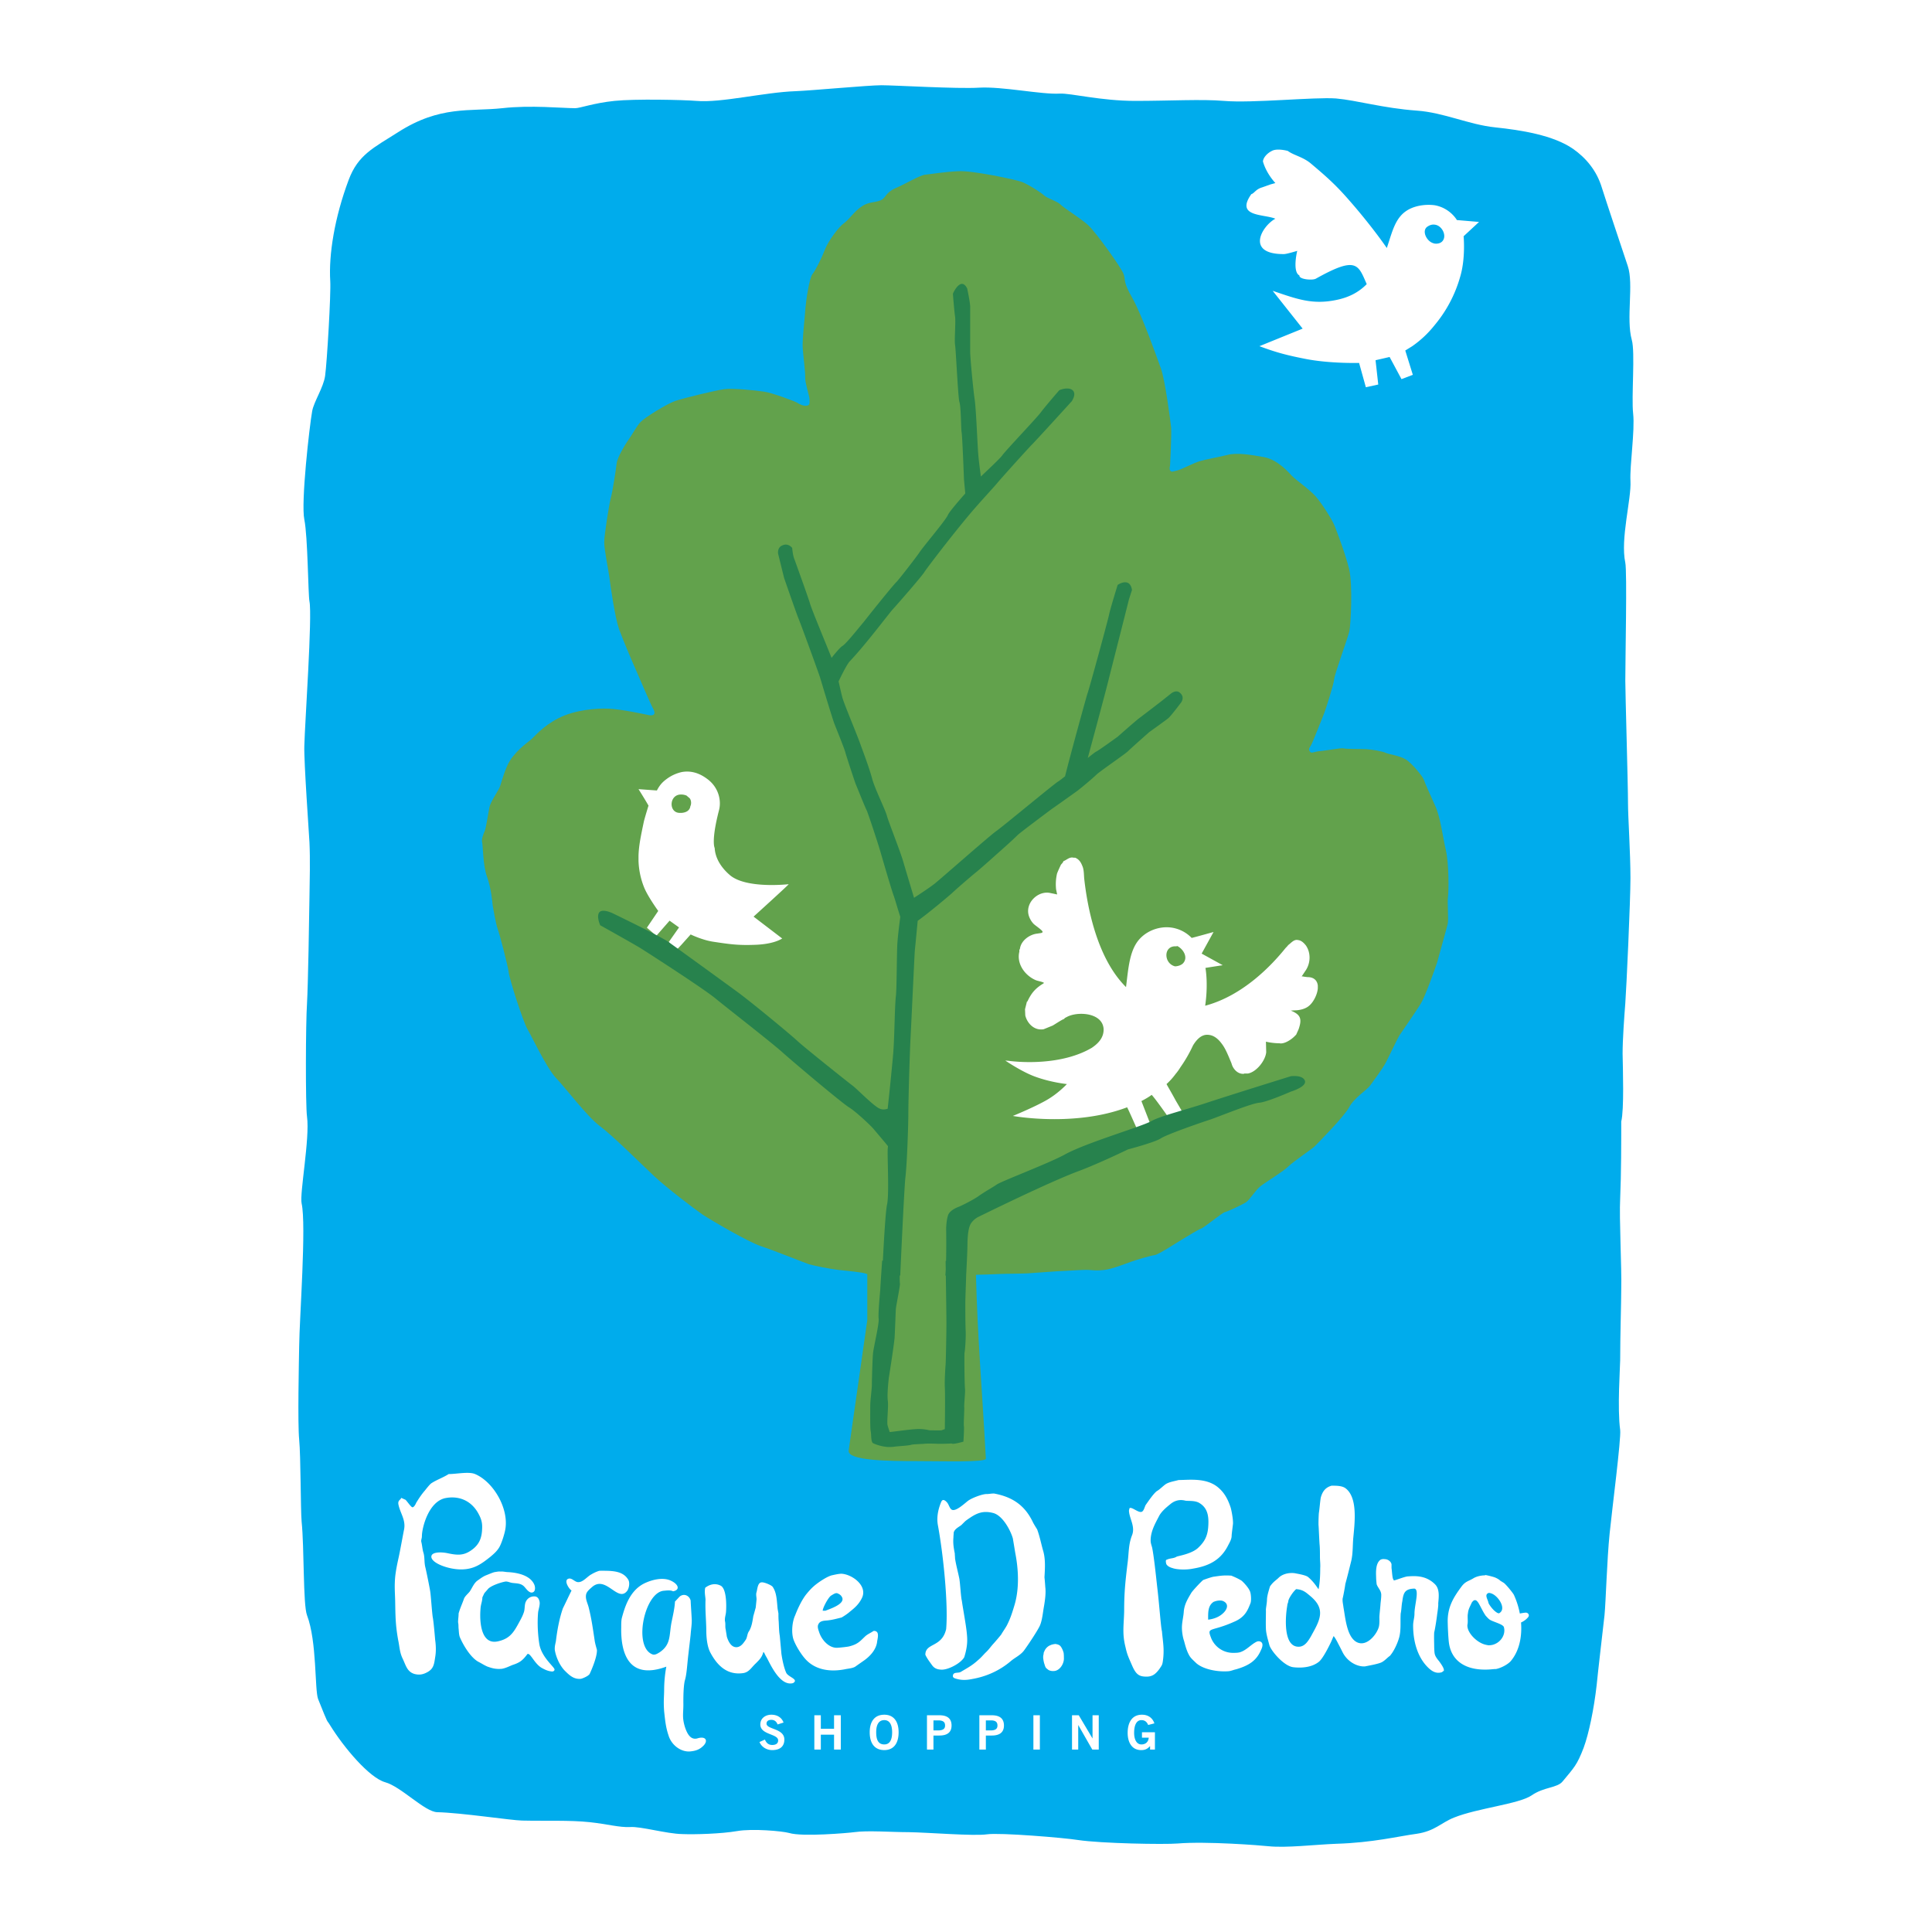
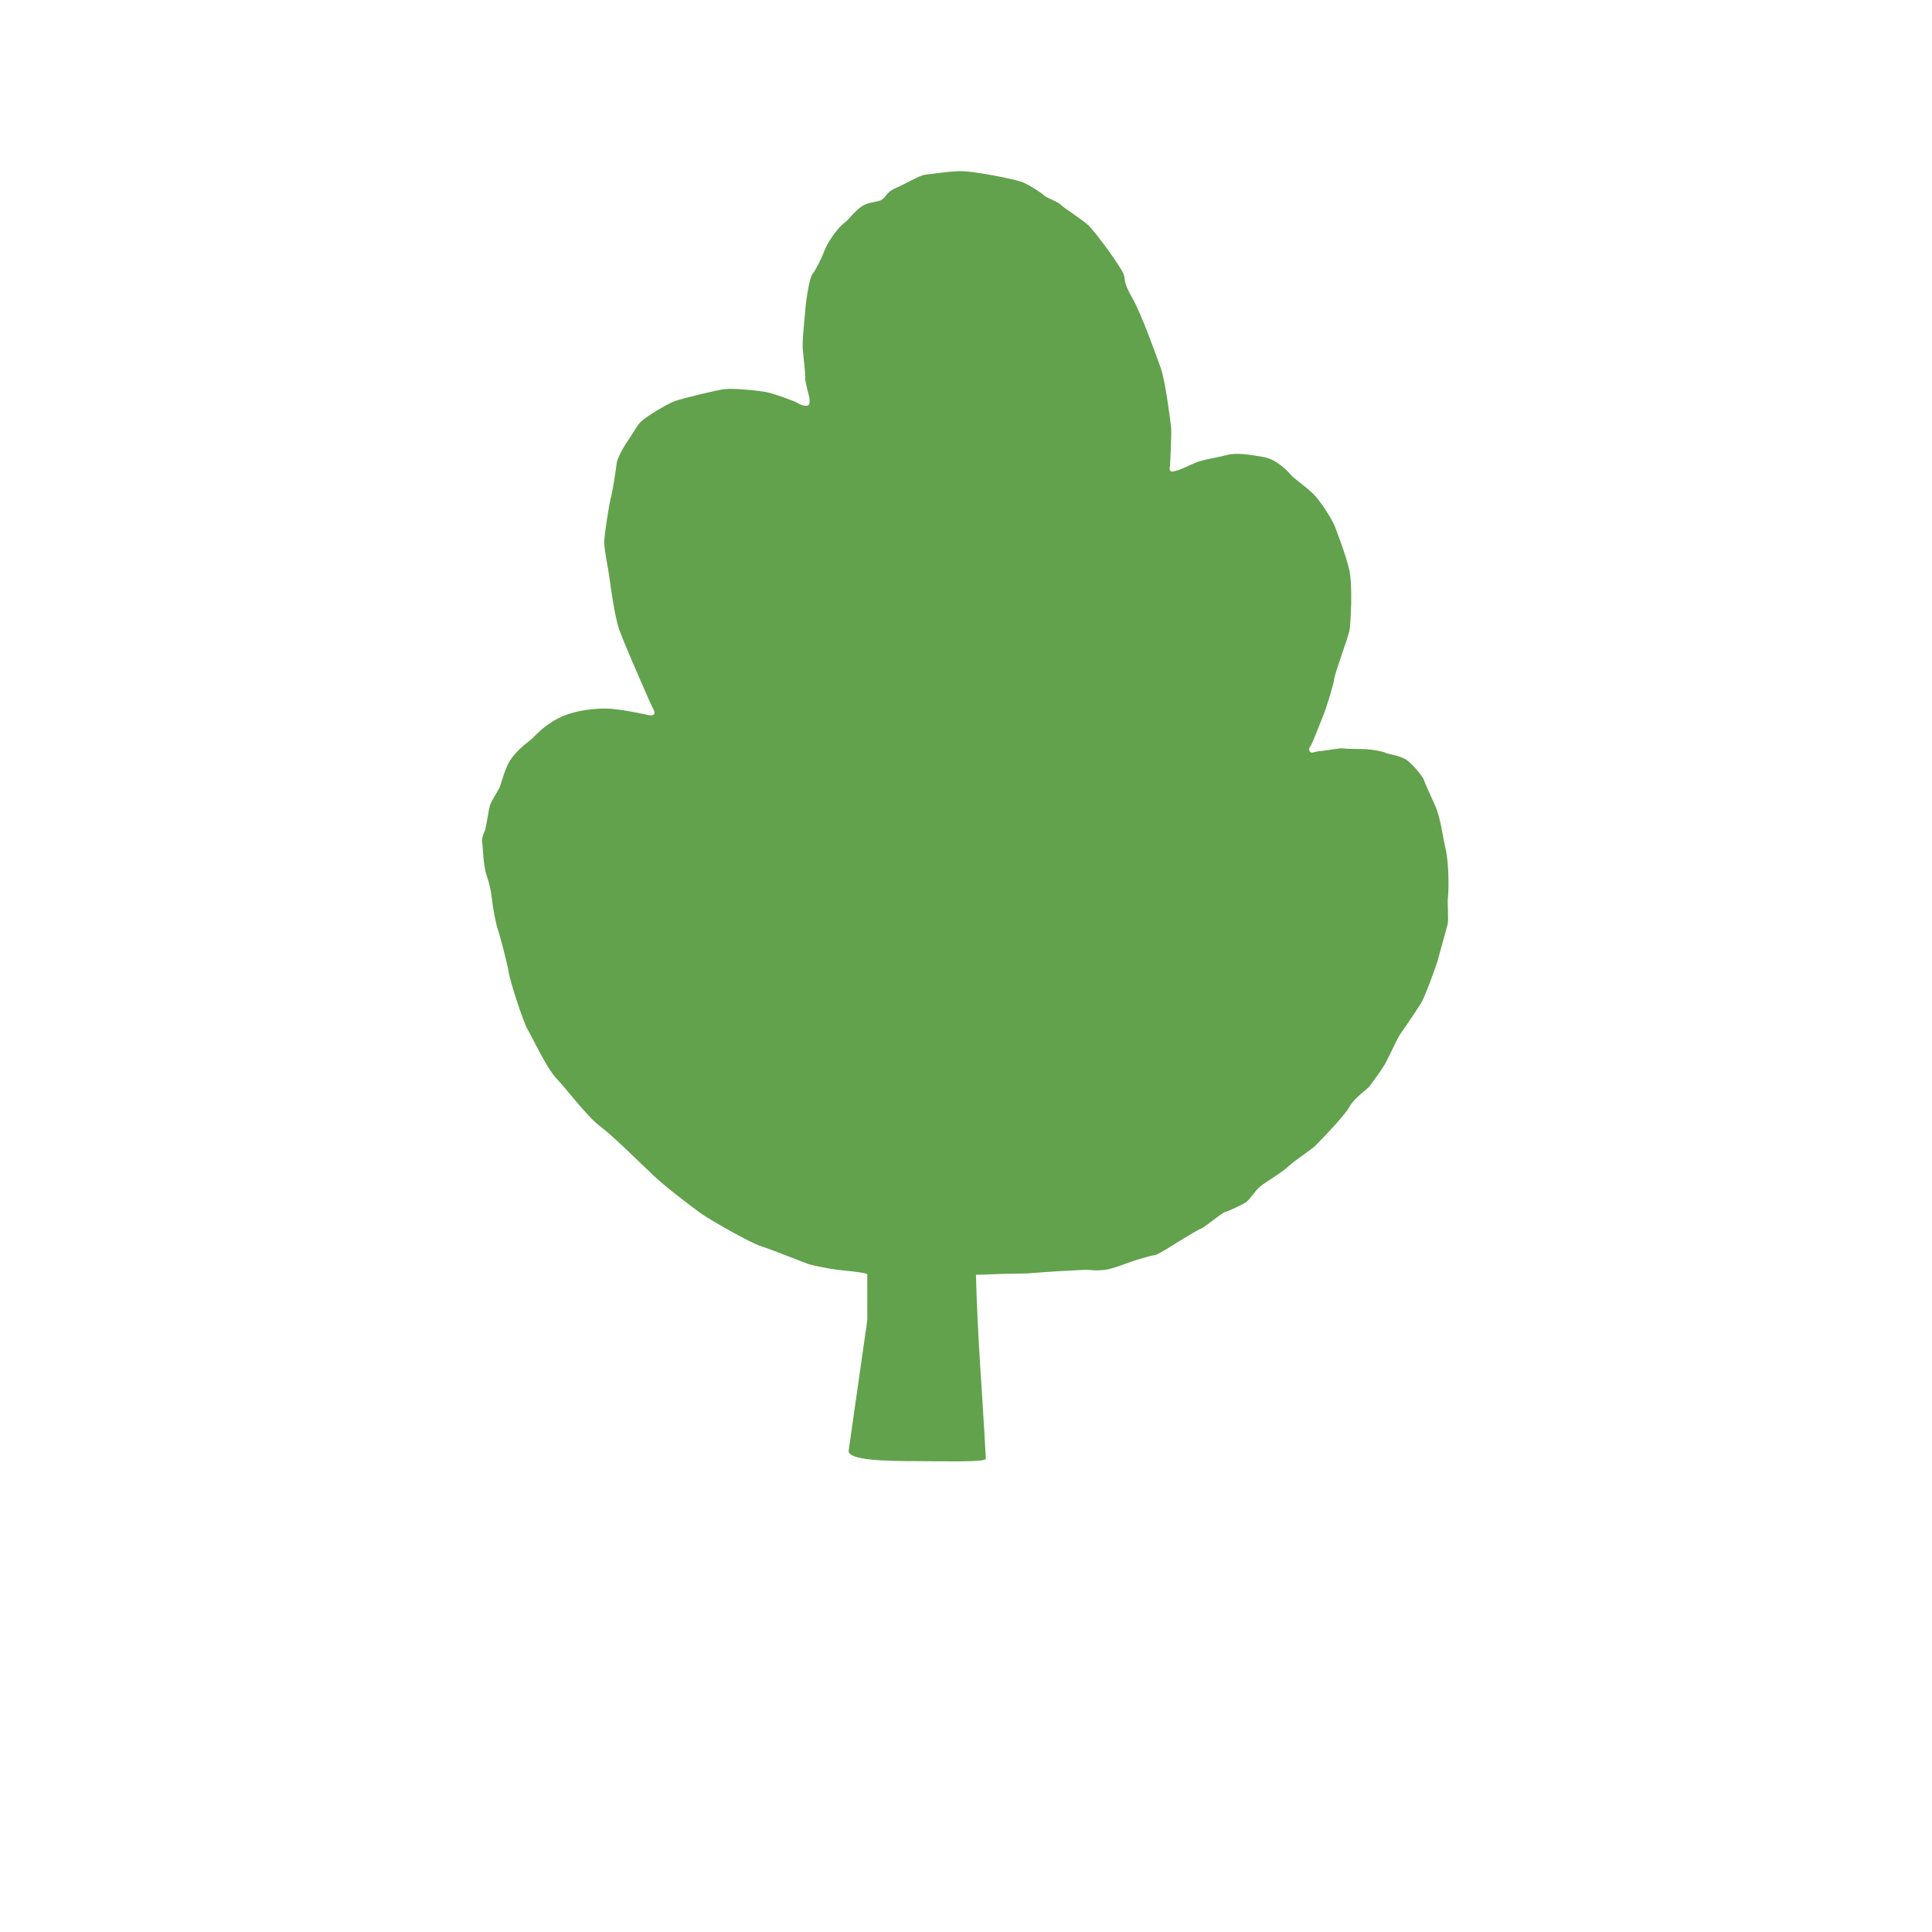
<svg xmlns="http://www.w3.org/2000/svg" width="2500" height="2500" viewBox="0 0 192.756 192.756">
  <g fill-rule="evenodd" clip-rule="evenodd">
-     <path fill="#fff" d="M0 0h192.756v192.756H0V0z" />
-     <path d="M133.301 183.955c-2.102.081-4.959.431-6.764.242-.727-.081-6.172-.512-9.055-.27-1.32.108-7.6 0-9.943-.351-1.32-.215-7.76-.754-9.08-.565-1.295.188-5.875-.188-7.789-.216-1.725 0-4.149-.188-5.443 0-.593.081-5.201.485-6.494.081-.674-.188-3.665-.458-5.201-.188-1.562.27-4.204.351-5.47.297-1.563-.027-4.15-.782-5.201-.701-1.051.055-2.264-.297-4.015-.485-1.994-.215-4.447-.107-6.764-.161-1.132-.027-6.063-.781-8.461-.836-1.239-.027-3.611-2.56-5.201-2.991-1.59-.457-4.123-3.476-5.47-5.658-.432-.728-.081.188-1.213-2.642-.351-.915-.107-5.739-1.105-8.354-.404-1.05-.269-6.736-.539-9.351-.107-1.239-.081-6.493-.243-8.165-.162-1.67-.027-7.761 0-9.377.027-2.722.728-12.045.243-14.201-.215-.97.835-6.494.539-8.649-.161-1.132-.134-9.404 0-11.317.108-1.913.216-8.542.243-10.563.027-1.644.081-3.826 0-5.497-.027-.62-.566-8.111-.512-9.62.054-2.263.808-12.988.512-14.417-.135-.673-.162-6.467-.512-8.165-.351-1.697.512-9.296.781-10.806.162-.943 1.132-2.371 1.293-3.53.188-1.348.593-8.219.512-9.458-.162-2.641.431-6.333 1.833-10.079.943-2.533 2.479-3.207 4.931-4.77 4.204-2.695 7.168-2.048 10.402-2.398 2.829-.323 5.982 0 7.275 0 .485 0 1.833-.512 3.907-.727 2.075-.216 6.898-.108 8.192 0 2.452.215 6.763-.862 9.889-.97 1.509-.054 7.276-.593 8.569-.593 1.294 0 7.599.377 9.729.243 2.344-.135 6.25.7 8.057.592 1.105-.054 4.096.728 7.545.728 3.367 0 6.629-.189 8.838 0 2.857.242 9.055-.404 11.184-.243 2.102.188 4.688.97 8.057 1.213 2.695.188 5.201 1.401 7.814 1.67 2.588.27 5.82.781 7.789 2.156 1.266.889 2.344 2.156 2.855 3.853.539 1.698 1.777 5.39 2.586 7.815.621 1.832-.188 5.228.404 7.383.352 1.239-.053 5.686.135 7.356.189 1.671-.35 5.201-.268 6.709.107 1.806-1.025 5.767-.514 8.165.189.917 0 9.54 0 11.776 0 1.239.27 10.348.27 12.261 0 1.32.244 4.904.244 7.438 0 2.209-.406 11.074-.514 12.477-.107 1.374-.27 3.611-.27 5.039.027 1.455.162 5.578-.135 6.764 0 1.913 0 5.281-.107 7.68-.107 1.967.162 6.953.107 8.946 0 1.509-.107 4.661-.107 7.194 0 .62-.297 4.797 0 6.952.107.862-.809 7.923-1.051 10.321-.27 2.641-.377 6.79-.512 8.164-.27 2.398-.646 5.551-.781 6.952-.27 2.398-.781 4.852-1.295 6.253-.672 1.751-.941 1.967-2.1 3.368-.541.673-1.861.538-3.1 1.4-1.268.862-5.391 1.267-7.734 2.21-1.293.513-1.912 1.348-3.719 1.617-1.829.244-4.389.891-8.053.999z" fill="#00acec" />
    <path d="M144.465 89.483c.08-.593.107-3.288-.217-4.689-.322-1.374-.537-3.341-1.104-4.5-.539-1.186-.971-2.156-1.078-2.479-.107-.35-1.266-1.751-1.859-2.075-.592-.35-1.643-.485-1.939-.62-.297-.161-1.43-.35-1.969-.377-.539-.027-1.967 0-2.262-.081-.297-.054-1.645.216-2.264.27-.621.027-.943.296-1.078.054-.162-.215-.082-.35.053-.539.162-.188 1.213-2.937 1.375-3.314.135-.351.971-2.911.996-3.422.055-.512 1.348-4.042 1.51-4.743.135-.701.35-4.581-.027-6.198-.404-1.617-1.211-3.692-1.428-4.258-.215-.593-1.293-2.291-1.914-2.991-.619-.701-2.02-1.671-2.371-2.048-.322-.35-1.4-1.59-2.748-1.859-1.348-.242-2.748-.484-3.719-.215-.996.243-2.129.431-2.748.62-.621.189-1.779.809-2.211.917-.457.108-.564.188-.699.027-.135-.135-.027-.512-.027-.512s.162-3.045.107-3.8c-.08-.728-.592-4.688-1.023-5.901-.432-1.186-1.914-5.39-2.857-7.033s-.646-1.751-.861-2.371c-.215-.62-2.748-4.15-3.529-4.877-.809-.728-2.453-1.725-2.75-2.048-.295-.323-1.373-.646-1.643-.916-.242-.242-1.482-1.051-2.211-1.347-.727-.27-5.012-1.159-6.332-1.078-1.347.054-2.776.296-3.341.35-.593.081-1.94.917-2.964 1.348-1.024.458-.916.97-1.482 1.212-.593.243-1.186.135-1.859.593-.701.431-1.321 1.374-1.806 1.698-.458.323-1.482 1.643-1.859 2.56-.35.916-.943 2.102-1.266 2.506-.324.404-.647 2.694-.701 3.368-.027.646-.351 3.314-.27 4.069.054.782.27 2.372.243 2.883-.027.512.431 1.859.431 2.156s.081.593-.243.647c-.324.081-.808-.162-.997-.297-.162-.107-2.479-.997-3.342-1.104-.889-.135-3.072-.35-3.907-.243-.835.108-4.068.889-4.931 1.186-.835.296-3.018 1.644-3.449 2.102-.431.485-.916 1.401-1.132 1.671-.215.296-1.159 1.751-1.24 2.452s-.404 2.802-.593 3.476c-.162.647-.646 3.638-.646 4.392 0 .782.404 2.641.512 3.476.107.835.539 3.961.97 5.201.458 1.24 1.428 3.503 1.697 4.096.243.566 1.482 3.449 1.644 3.718.135.243.27.513.135.674-.135.188-.62.054-.62.054s-2.721-.593-3.907-.62c-1.158-.054-3.341.107-4.985.943-1.644.835-2.479 1.94-2.803 2.183-.323.27-1.724 1.24-2.317 2.56-.566 1.321-.62 1.94-.836 2.317-.215.404-.835 1.32-.943 1.833-.108.512-.323 1.967-.458 2.344-.161.351-.35.862-.269 1.159.08.296.08 2.344.484 3.422.404 1.104.539 2.56.566 2.856.053.27.296 1.805.512 2.398.216.593.997 3.611 1.078 4.231.054.674 1.455 5.013 1.886 5.739.431.729 1.886 3.827 2.83 4.851.97.998 3.044 3.772 4.338 4.771 1.32.97 4.069 3.719 5.416 4.984 1.348 1.267 4.069 3.314 4.878 3.881.808.538 4.581 2.748 5.821 3.152 1.239.404 4.311 1.644 4.796 1.806.458.135 2.021.457 2.938.565.916.108 2.344.216 2.748.378.039.013.085.024.135.035v4.599l-1.859 13.016c-.108.997 3.854 1.051 6.979 1.051 2.317 0 6.71.135 6.71-.242-.398-7.342-.816-11.764-.99-18.35l.045-.002c.324 0 1.914-.053 2.4-.08.457-.026 2.586-.026 2.99-.081.404-.026 2.91-.215 3.207-.215s1.939-.136 2.613-.108c.701.055.809.08 1.562 0 .783-.081 2.156-.646 2.723-.835.539-.189 1.887-.594 2.316-.647.432-.08 2.506-1.455 2.857-1.644.322-.188 1.482-.916 1.752-.997.242-.054 2.074-1.563 2.371-1.643.27-.055 1.725-.729 2.129-.998.404-.296.916-1.186 1.428-1.59s2.264-1.455 2.803-1.994c.566-.539 2.344-1.725 2.586-1.967.27-.27 2.938-2.964 3.449-3.907.486-.943 1.807-1.751 2.102-2.183.297-.432 1.16-1.537 1.564-2.291.404-.781 1.104-2.29 1.348-2.694.268-.404 1.832-2.642 2.182-3.261.377-.619 1.348-3.287 1.59-4.042.215-.808.943-3.368 1.051-3.826.107-.489-.055-2.132.027-2.698z" fill="#62a24c" />
-     <path d="M147.564 22.143l-2.211-.188s-.674-1.212-2.236-1.482a4.87 4.87 0 0 0-1.51.054c-2.299.474-2.555 2.18-3.244 4.217-1.039-1.5-2.449-3.27-3.68-4.675-1.375-1.59-2.318-2.425-3.854-3.719-.809-.701-1.725-.835-2.346-1.293 0 0-1.051-.296-1.59 0-.484.243-.861.674-.889 1.051.217.782.701 1.563 1.24 2.156l-.486.135-.834.296c-.646.188-.781.593-1.078.673-1.617 2.291 1.213 1.967 2.398 2.452-1.348.728-2.992 3.53.809 3.53.242.027 1.373-.323 1.373-.323-.135.539-.404 2.155.217 2.452-.055.404 1.32.512 1.643.323 4.057-2.272 4.213-1.421 5.072.547-.84.854-1.844 1.34-3.051 1.582-2.371.485-3.881-.081-6.332-.917l2.99 3.773-4.311 1.751c1.725.647 2.803.917 4.58 1.267 2.453.485 5.363.404 5.363.404l.674 2.425 1.238-.27-.27-2.425 1.402-.323 1.186 2.21 1.131-.432-.754-2.425.699-.432a10.442 10.442 0 0 0 2.211-2.075 13.035 13.035 0 0 0 2.561-4.824c.564-1.859.35-4.068.35-4.068l1.539-1.427zm-3.558 1.778c-.16.324-.539.432-.889.378a1.334 1.334 0 0 1-.297-.108c-.564-.296-.943-1.186-.43-1.563.27-.188.512-.243.727-.215.701.053 1.186.969.889 1.508zM130.451 97.486c-.053 0-.188-.026-.24-.026l-.324-.055v.026h-.027l.432-.646c.484-.755.484-1.752 0-2.453-.189-.242-.459-.512-.781-.539-.404-.108-.701.296-.971.485-.135.162-.135.162-.27.297-1.428 1.778-4.285 4.77-8.029 5.767.295-2.021.08-3.477.025-3.772.486-.081 1.725-.27 1.725-.27l-2.102-1.159 1.186-2.156s-1.535.432-2.182.593a3.492 3.492 0 0 0-1.59-.943c-1.268-.351-2.668.081-3.531.97-1.076 1.104-1.186 2.937-1.428 4.877-2.963-2.938-3.881-8.165-4.176-10.86-.027-.377-.027-.782-.135-1.104-.162-.432-.324-.755-.756-.943h-.162c-.402-.108-.672.215-1.023.35-.027.135-.16.243-.242.351 0 0-.377.781-.404.943a4.776 4.776 0 0 0-.08 1.509l.107.512-.377-.081-.27-.054c-1.186-.296-2.506.89-2.209 2.156.08.324.27.674.512.917.16.162.861.62.889.781.027.081-.135.135-.189.135l-.35.054c-.754.081-1.645.701-1.725 1.562l-.053.027v.216c-.297 1.213.564 2.371 1.615 2.829.244.107.594.135.836.27l-.027.054c-.809.485-1.213.944-1.617 1.806l-.053.027-.189.754.027.62c.189.781.889 1.536 1.832 1.374l.863-.35c.053 0 .996-.647 1.184-.674.029-.107.217-.162.297-.216 1.105-.566 3.531-.404 3.639 1.212.027.809-.459 1.401-1.186 1.887-2.99 1.752-7.088 1.455-8.299 1.293l-.324-.026s1.617 1.105 2.938 1.59c1.59.593 3.207.755 3.207.755s-.889.971-2.102 1.644c-1.24.7-3.289 1.536-3.289 1.536s6.145 1.132 11.398-.862c.109.161 1.053 2.317 1.053 2.317l1.318-.512-.943-2.426c.352-.188.701-.377 1.025-.62.432.459 1.777 2.398 1.777 2.398l.621-.377.646-.351s-.297-.512-.646-1.104c-.404-.755-.916-1.617-.916-1.644a6.84 6.84 0 0 0 .916-1.023c.188-.216.35-.459.484-.675.512-.728.916-1.455 1.24-2.155.377-.62.889-1.158 1.59-1.051.539.054.969.458 1.266.862.297.377.514.862.701 1.293l.27.646.08.243c.189.457.621.889 1.186.836v-.027h.377c.836-.136 1.752-1.268 1.834-2.129l-.027-1.051c.432.107.943.161 1.348.161.484.108 1.186-.377 1.482-.673l.188-.189.242-.539c.352-1.023.217-1.455-.781-1.859 0 0 .352-.027.512-.027.459-.026.998-.16 1.348-.484.377-.323.781-1.051.836-1.697v-.297c-.056-.458-.351-.836-1.027-.836zm-12.447-1.347c-.189.162-.432.242-.701.27h-.082c-1.131-.297-1.158-2.048.082-1.994h.053l.107-.027c.594.296 1.133 1.158.541 1.751zM78.688 88.216s-4.204.485-5.848-.889c-.916-.781-1.481-1.725-1.536-2.722 0 0-.377-.646.432-3.772.242-.916 0-2.264-1.186-3.125-.862-.647-1.725-.836-2.56-.674a3.983 3.983 0 0 0-1.348.593c-.539.378-.809.674-1.104 1.24l-1.833-.134s.647 1.024.997 1.644c0 0-.296.943-.458 1.562-.269 1.294-.512 2.371-.539 3.449v.512a7.78 7.78 0 0 0 .539 2.587c.351.916 1.428 2.398 1.428 2.398l-1.131 1.671.943.809 1.32-1.509.943.673-1.023 1.455c.377.404.458.512.835.727l.432-.457.916-1.024s1.159.566 2.264.728c1.778.27 2.587.377 4.365.297.97-.054 1.886-.243 2.506-.62l-2.856-2.183c-.002-.002 3.394-3.074 3.502-3.236zm-9.81-7.787c-.054.458-.458.646-.889.674h-.162c-1.158 0-1.078-1.886.162-1.833.134 0 .323.027.512.108l.215.188c.243.135.298.62.162.863zM70.873 164.88c.701 1.32 1.698 2.264 3.261 2.048.593-.08.835-.565 1.24-.942.377-.378.646-.62.782-1.159.081 0 .134.188.269.432.27.377 1.293 3.045 2.695 2.667.62-.377-.458-.593-.674-1.023-.323-.701-.485-1.913-.485-1.913l-.162-1.779c-.081-.457-.081-.97-.107-1.428-.027-.27-.027-.565-.027-.809l-.081-.458c-.081-.781-.081-1.59-.485-2.183-.108-.188-.917-.512-1.132-.458-.377.027-.404.7-.485.97-.081.243 0 .485 0 .728l-.082.807c-.081.297-.162.593-.242.862-.081.512-.162 1.077-.432 1.51-.188.242-.161.646-.351.889-.188.27-.458.7-.916.7-.565 0-.835-.7-.943-1.051-.027-.215-.081-.484-.108-.7-.081-.297 0-.566-.081-.863-.027-.35.081-.593.107-.889.054-.7.054-2.344-.539-2.64-.593-.297-1.159-.082-1.536.214-.108.513.054.972.027 1.295-.027 1.023.054 1.696.08 2.829.002.216-.024 1.536.407 2.344zM47.402 147.068c-.619-.27-1.859 0-2.641 0-.539.35-1.186.565-1.725.917-.162.107-.539.592-.646.727-.351.404-.593.781-.862 1.213-.054.135-.216.457-.377.457-.162-.026-.539-.618-.701-.754-.135-.053-.296-.135-.431-.188 0 .188-.35.216-.27.646.162.862.754 1.536.566 2.507-.081.377-.404 2.182-.538 2.775-.082.377-.27 1.186-.351 1.967-.081.916-.026 1.456 0 2.372.027 1.535.027 2.397.296 3.906.162.755.135 1.24.485 1.94.296.646.432 1.239 1.132 1.455.512.135.889.054 1.32-.188.565-.323.646-.7.754-1.455.108-.594.081-1.213 0-1.779-.027-.35-.162-1.913-.243-2.263-.081-.593-.188-2.183-.242-2.506-.027-.243-.351-1.859-.485-2.426-.135-.512-.054-.97-.188-1.454-.107-.298-.135-.782-.216-1.079-.054-.215.054-.35.054-.593 0-.809.647-3.449 2.344-3.799 1.401-.271 2.614.297 3.288 1.535.296.539.404.916.377 1.51-.027.942-.297 1.616-1.078 2.155-.754.539-1.375.513-2.372.297-.646-.135-1.617-.135-1.617.35 0 .647 1.752 1.294 3.045 1.268 1.212-.027 1.913-.513 2.856-1.268.351-.297.593-.512.809-.835.27-.378.593-1.429.674-1.913.351-2.074-1.185-4.715-3.017-5.497zM62.708 157.658c-.539-.997-1.751-.942-2.91-.942a3.474 3.474 0 0 0-.781.35c-.432.216-.863.836-1.375.781-.323-.026-.62-.484-.97-.323-.431.188.108 1.024.351 1.159-.296.592-.566 1.186-.862 1.778-.35.997-.565 2.155-.7 3.287-.054.27-.135.54-.108.862.108.7.485 1.536.97 2.049.458.457.917.915 1.644.834.215-.053.728-.269.862-.484.054-.107.755-1.617.728-2.398-.081-.297-.162-.565-.216-.862-.188-1.239-.323-2.263-.62-3.422-.107-.404-.377-.89-.216-1.347.081-.217.324-.432.513-.594 1.428-1.348 2.64 1.617 3.583.297.161-.271.241-.728.107-1.025z" fill="#fff" />
-     <path d="M41.474 163.371c-.081.135-.053.188-.162.162-.404-.108-.243-5.632-.188-6.71.243 1.051.297 2.506.323 3.018.054.216 0 .674.054.89.054.511.161 2.29-.027 2.64zM69.633 173.423c-.728.241-1.078-.459-1.294-1.105-.323-1.051-.134-1.401-.161-2.479 0-.863.027-1.59.135-2.13.215-.673.242-1.67.377-2.749.081-.727.162-1.347.215-1.885.027-.432.135-1.078.108-1.51-.027-.62-.081-1.266-.108-1.887-.134-.484-.646-.728-1.078-.404-.162.162-.323.351-.485.512-.027.647-.215 1.43-.35 2.103-.243 1.267-.027 2.184-1.186 2.965-.269.161-.512.323-.808.161-1.806-.89-.674-6.117 1.212-6.305.324-.027.674-.082.943.053.754-.135.539-.754-.324-1.104-.7-.271-1.67-.107-2.56.323-1.455.729-1.94 2.372-2.237 3.477-.053.269-.053.593-.053.89-.055 2.479.673 5.334 4.5 3.933a12.866 12.866 0 0 0-.216 2.21c0 .836-.081 1.159 0 2.265.108.97.162 1.562.431 2.371.297.997 1.24 1.671 2.129 1.616.593-.054.997-.188 1.401-.619.433-.487.164-.918-.591-.702zM57.399 164.368c0 .054-.135.161-.135.215-1.267 0-.27-3.071-.108-3.88.459.431.432 3.019.243 3.665zM123.016 152.026c.025-.512-.189-1.509-.242-1.645-.189-.565-.486-1.292-1.105-1.858-1.186-1.133-2.965-.862-4.068-.862-.514.135-.891.188-1.24.377-.27.162-.674.593-.943.729-.35.269-.836.997-1.105 1.374-.107.161-.188.646-.432.7-.35.081-.941-.512-1.184-.377 0 .027-.082.242-.055.322.055.755.646 1.537.297 2.399-.377.97-.297 1.778-.459 2.91-.215 1.806-.322 2.829-.322 4.635-.027 1.4-.217 2.236.135 3.61.16.728.27.943.646 1.806.404.943.727 1.132 1.455 1.132.592 0 .916-.27 1.293-.781.189-.297.27-.351.322-.701a7.048 7.048 0 0 0 .055-1.697c-.027-.377-.107-.97-.135-1.347-.107-.324-.27-2.749-.484-4.501-.162-1.481-.324-2.964-.486-3.8-.053-.242-.16-.457-.16-.754 0-.916.457-1.698.834-2.426.217-.431.674-.835 1.078-1.158.432-.377.916-.538 1.51-.404.242.081.996-.054 1.48.27.863.539.918 1.455.836 2.452-.08.835-.35 1.375-.969 1.967-.648.646-2.049.835-2.184.916-.297.189-.646.135-.969.297-.162 0-.082.323-.055.431.107.216.404.351.619.404.35.136 1.268.216 2.049.055 1.643-.271 2.803-.89 3.529-2.372.189-.35.324-.619.324-.915 0-.137.107-.918.135-1.188zM106.119 164.906c-.107-.404-.297-.673-.377-.728-.135-.106-.297-.134-.459-.161-.135.027-.215.027-.27.055-.08 0-.162.053-.242.08-.27.108-.512.377-.592.646-.055 0-.055.296-.082.323a1.162 1.162 0 0 0 0 .432c0 .054.055.323.082.404.053.134.08.322.188.458.055.054.189.161.27.216.189.08.324.107.594.08.512-.08.889-.673.916-1.185-.001-.161-.001-.458-.028-.62zM49.342 156.85c.215-.026.377-.08.619-.054.243-.026.486.054.729.054.97.054 2.209.324 2.613 1.24.081.188.108.431.027.62a.327.327 0 0 1-.404.161c-.296-.108-.485-.459-.7-.647-.324-.269-.701-.242-1.105-.296-.242-.026-.458-.162-.7-.135-.459.081-1.348.377-1.698.701-.161.188-.188.216-.351.403-.053.027-.215.432-.242.458-.027.513-.162.674-.189 1.159-.107 1.267.027 3.664 1.779 3.233 1.186-.269 1.563-.942 2.102-1.94.162-.296.323-.592.431-.916.135-.35.054-.781.216-1.105a.897.897 0 0 1 .782-.512c.323-.026.484.162.566.459.107.35-.108.835-.135 1.186-.081.997-.027 2.183.135 3.153.242 1.319 1.535 2.263 1.508 2.505 0 .108-.107.189-.242.189-.35-.027-.62-.135-.97-.324-.7-.351-1.105-1.348-1.401-1.428h-.082c-.485.646-.754.862-1.509 1.105-.323.135-.7.322-1.051.377-.593.054-.97-.055-1.429-.217-.323-.134-.593-.322-.916-.484-.782-.431-1.509-1.671-1.833-2.425-.107-.242-.107-.593-.135-.862-.026-.216 0-.431-.054-.646 0-.324.054-.593.054-.89.162-.565.351-.943.512-1.401.081-.297.404-.539.593-.78.243-.352.404-.81.754-1.079.27-.188.539-.404.862-.538.352-.136.648-.271.864-.324zM133.471 156.742c0 .054-.162.539-.162.593-.242 0-.27-.539-.297-.728-.242-1.348-.215-2.694-.135-4.204 0-.431-.027-.862.189-1.238.215-.082.377.025.457.16.594.782.405 4.5-.052 5.417zM78.175 171.858c-.188-.512-.646-.781-1.213-.781-.593 0-1.104.352-1.104.971 0 1.051 1.778.916 1.778 1.59 0 .323-.242.458-.593.458-.377 0-.593-.216-.727-.539l-.54.243c.189.484.701.808 1.267.808.754 0 1.213-.351 1.213-1.051 0-1.132-1.779-.997-1.779-1.59 0-.27.216-.377.485-.377.324 0 .513.188.62.458l.593-.19zM81.894 174.554v-1.483h1.32v1.483h.674v-3.422h-.674v1.347h-1.32v-1.347h-.647v3.422h.647zM88.227 171.077c-.944 0-1.456.647-1.456 1.752 0 1.132.512 1.778 1.456 1.778.916 0 1.428-.646 1.428-1.778 0-1.104-.512-1.752-1.428-1.752zm0 2.965c-.566 0-.809-.404-.809-1.213 0-.781.269-1.213.809-1.213.512 0 .781.432.781 1.213 0 .809-.269 1.213-.781 1.213zM93.724 171.132h-1.24v3.422h.647v-1.4h.593c.754 0 1.213-.297 1.213-.998 0-.727-.459-1.024-1.213-1.024zm-.027 1.51H93.131v-.998H93.697c.458.027.593.215.593.512 0 .269-.135.458-.593.486zM98.951 171.132h-1.24v3.422h.648v-1.4h.592c.754 0 1.213-.297 1.213-.998 0-.727-.459-1.024-1.213-1.024zm0 1.51h-.592v-.998h.592c.432.027.566.215.566.512.001.269-.134.458-.566.486zM103.102 174.554v-3.422h.646v3.422h-.646zM107.574 174.554v-2.452l1.403 2.452h.646v-3.422h-.621v2.316l-1.373-2.316h-.674v3.422h.619zM115.174 171.94c-.162-.486-.566-.863-1.24-.863-1.104 0-1.428.944-1.428 1.807 0 .97.432 1.724 1.348 1.724.377 0 .619-.107.889-.403v.35h.484v-1.725h-1.293v.539h.674c-.027.404-.297.674-.729.674-.457 0-.727-.458-.727-1.158 0-.782.242-1.268.727-1.268.324 0 .539.162.674.485l.621-.162z" fill="#fff" />
    <path d="M125.951 164.045c-.025-.243-.322-.378-.592-.243-.551.274-.969.809-1.59 1.024-.215.08-.512.08-.754.08a2.354 2.354 0 0 1-2.211-1.562c-.404-1.051.055-.512 2.373-1.562.996-.432 1.293-1.078 1.562-1.778.135-.242.08-1.078-.055-1.293-.135-.324-.621-.863-.836-1.024-.322-.188-.484-.27-.996-.485-.836-.054-1.158.026-1.779.107-.27.055-.727.216-1.023.324-.135.08-1.104 1.104-1.213 1.319-.35.593-.646 1.078-.727 1.779-.027.565-.189 1.077-.189 1.67 0 .405.082.943.215 1.321.135.512.27 1.023.539 1.481.162.271.432.485.674.728.701.62 2.102.89 3.207.809.297-.027.484-.135.754-.188 1.295-.378 2.049-.862 2.506-1.94.082-.163.163-.379.135-.567zm-4.855-4.237l.141-.047c.242-.082.594-.108.781-.027.674.296.404.916-.107 1.32-.35.296-.861.484-1.375.539-.001-.755-.028-1.403.56-1.785zM143.824 166.091c-.314-.479-.402-.505-.557-.778-.156-.274-.15-.406-.178-.972 0-.484-.027-.97 0-1.481.082-.27.27-1.51.297-1.806.027-.162.135-.889.107-1.078.055-.646.162-1.428-.322-1.913-.916-.916-2.021-.836-2.775-.781-.432.081-1.133.377-1.348.404v-.081c-.135 0-.162-.835-.215-1.159v-.377c-.055-.296-.379-.512-.676-.512-.16-.027-.377 0-.484.107-.404.351-.404 1.105-.377 1.671 0 .242.027.485.053.728.135.377.432.593.459 1.024 0 .431-.055.646-.08 1.023-.027.378-.082.809-.107 1.186 0 .297.025.728-.055 1.023-.217.782-1.268 2.075-2.264 1.482-.943-.565-1.078-2.425-1.266-3.448-.027-.271-.109-.54-.082-.862.055-.189.242-1.187.27-1.456.217-.781.404-1.562.594-2.317.16-.701.135-1.4.188-2.155.135-1.509.512-4.15-.781-5.093-.35-.243-.889-.243-1.375-.243-.564.162-.889.513-1.076 1.186-.082.485-.109 1.024-.189 1.536-.027.27-.053 1.159-.027 1.294.027.485.08 1.752.107 1.94.027.377.027.755.027 1.131 0 .404.055.755.027 1.132 0 .701-.027 1.401-.162 2.103-.053 0-.377-.646-1.051-1.213-.27-.216-1.24-.35-1.32-.377-.592-.081-1.266.08-1.645.484-.295.27-.512.378-.834.836-.162.539-.27.89-.297 1.266 0 .405-.135.971-.107 1.133 0 .593-.027 1.266 0 1.859.027.512.215 1.104.35 1.616.189.593 1.455 2.075 2.371 2.183.891.107 1.887 0 2.561-.539.432-.35 1.051-1.644 1.158-1.859.107-.215.189-.431.297-.673 0-.162.404.565.432.646.189.351.35.673.512.996.512.944 1.482 1.402 2.209 1.349.244-.055 1.375-.243 1.697-.432.324-.188.514-.432.783-.62.402-.458.754-1.239.916-1.806.215-.754.107-1.644.16-2.425.082-.351.082-.862.162-1.212.107-.836.242-1.24 1.213-1.267.512.106 0 1.644 0 2.479 0 .458-.135.754-.135 1.213 0 1.562.432 3.125 1.455 4.149.377.377.809.674 1.375.513.053 0 .201-.148.229-.148-.001-.001.093-.13-.224-.609zm-12.724-3.394l-.324.593c-.242.404-.564.943-1.104.998-1.699.161-1.43-3.046-1.24-4.098 0-.161.107-.322.107-.483.08-.323.512-.944.781-1.159.701.053.971.323 1.455.727 1.293 1.105 1.079 2.048.325 3.422zM87.553 162.913c-.081-.161-.243-.216-.404-.189-.269.189-.62.324-.862.566-.485.458-.701.755-1.563.971-.216.053-1.024.134-1.132.134-.862.081-1.616-.781-1.859-1.535-.081-.243-.216-.566-.081-.809.161-.351.565-.351.889-.378.485-.054.781-.135 1.428-.296.377-.216.728-.485.808-.566.513-.403.943-.781 1.24-1.427.539-1.214-1.051-2.346-2.102-2.373-.377.027-.673.108-.943.163-.35.107-.674.296-1.051.538-.646.432-.97.728-1.455 1.32-.593.729-1.051 1.913-1.132 2.129-.296.62-.404 1.725-.162 2.425.216.593.728 1.429 1.159 1.913.997 1.133 2.533 1.349 4.069 1.024.297-.054.62-.081.89-.215l.808-.566c.647-.432 1.267-1.077 1.401-1.858.027-.298.162-.675.054-.971zm-4.635-3.719c.199-.119.404-.27.593-.243.215.081.404.189.512.433.296.673-1.294 1.158-1.671 1.319h-.27c.001-.296.567-1.348.836-1.509zM104.152 160.3c.107-.621.215-1.375.135-1.968a22.829 22.829 0 0 0-.08-.97c.053-.89.107-1.752-.109-2.561-.215-.728-.35-1.481-.619-2.209-.135-.216-.27-.432-.404-.675-.781-1.67-1.994-2.559-3.906-2.91-.271 0-.539.054-.701.054-.432-.026-1.537.405-1.887.675-.296.216-1.212 1.104-1.616.889-.216-.107-.297-.512-.458-.7-.108-.135-.377-.404-.539-.188l-.054.08c-.162.404-.512 1.294-.351 2.291.566 3.045 1.051 7.976.835 10.429-.431 1.858-2.075 1.348-2.075 2.559.162.352.404.675.62.971.215.323.458.485.943.512.674.055 1.967-.619 2.317-1.239.324-1.024.324-1.697.27-2.236-.054-.809-.404-2.613-.512-3.423-.081-.215-.162-1.67-.243-2.155-.135-.674-.324-1.348-.431-2.021 0-.162-.027-.351-.027-.513-.108-.565-.189-.996-.135-1.616 0-.161.027-.324.027-.485.108-.351.458-.512.754-.728l.377-.377c.161-.136.323-.243.485-.351.754-.512 1.374-.728 2.317-.485s1.725 1.698 1.967 2.533c.082.485.162.97.242 1.456.297 1.508.432 3.421-.053 5.119-.217.728-.404 1.347-.729 1.994-.133.297-.457.728-.619 1.024-.215.269-.512.619-.754.889-.324.35-.459.593-.809.916-.242.242-.432.485-.756.755-.592.538-1.023.754-1.697 1.158-.296.188-.809-.054-.809.458.027.162.243.217.458.27.539.136 1.024.081 1.427 0 1.428-.242 2.776-.835 3.909-1.805.377-.324.916-.566 1.266-.998.352-.457 1.482-2.155 1.645-2.587.217-.539.272-1.24.379-1.832zM152.225 160.892c-.195.013-.393.053-.592.088a8.036 8.036 0 0 0-.594-1.866c-.135-.242-.754-.997-.996-1.186l-.352-.216c-.133-.135-.377-.27-.592-.35a8.022 8.022 0 0 0-.863-.216c-.053 0-.08 0-.08.027-.377 0-.863.107-1.158.296-.486.296-.809.296-1.213.862-.754 1.023-1.32 1.94-1.348 3.314 0 .513.055 1.833.135 2.345.297 1.832 1.779 2.613 3.664 2.586.297 0 .566-.026.863-.054h.135c.484-.081 1.213-.458 1.508-.808.855-1.028 1.121-2.445 1.012-3.838.17-.075.334-.177.498-.312.107-.107.217-.188.27-.323.054-.16-.081-.349-.297-.349zm-3.692-1.967c.162 0 .377.08.566.216.592.431 1.133 1.428.484 1.805-.107.054-.297-.08-.484-.242-.297-.27-.566-.674-.594-.781-.052-.352-.456-.836.028-.998zm.567 5.12c-.189.08-.404.107-.619.107-.082-.027-.162-.027-.244-.054-.889-.188-1.912-1.239-1.832-1.994.082-.351-.025-.809.055-1.159.027-.403.242-.728.377-1.051.242-.351.457-.351.729.135.215.378.404.809.672 1.187.107.107.217.242.352.35.107.081.297.161.512.242.404.162.889.323.943.54.187.673-.244 1.426-.945 1.697z" fill="#fff" />
-     <path d="M130.184 107.807c-.244-.593-1.402-.431-1.402-.431s-6.332 1.967-8.516 2.694c-2.129.7-4.473 1.267-5.389 1.778-.916.539-6.414 2.129-8.596 3.314-1.482.835-6.172 2.613-6.791 2.991-.594.404-1.186.701-1.939 1.239-.782.512-1.86.998-1.86.998s-.916.296-1.105.861c-.188.566-.188 1.375-.188 1.375s.028 1.691-.009 3.179h-.045l.013.868c-.011.214-.024.413-.04.588h.048c.024 1.651.06 4.188.06 4.742 0 .835-.054 3.8-.081 4.123-.026.323-.107 1.535-.081 2.236.048.595.012 3.535.002 4.221-.146.052-.277.099-.325.118-.135.026-1.213 0-1.213 0s-.673-.189-1.482-.107c-.69.045-1.929.229-2.478.281-.076-.23-.172-.504-.217-.686-.081-.324.108-1.86.027-2.452-.082-.566.054-1.859.107-2.317.081-.485.485-3.073.566-3.908.054-.862.108-2.667.135-2.964.027-.296.432-2.29.404-2.479-.021-.062-.025-.406-.023-.809h.051s.377-8.461.512-9.755c.161-1.32.296-5.175.296-6.413 0-1.24.135-5.901.216-7.438.081-1.536.377-8.004.431-8.812.053-.502.193-1.978.287-2.973 1.104-.783 3.192-2.55 3.432-2.768.296-.296 1.886-1.67 2.453-2.128.592-.486 1.967-1.725 1.967-1.725s1.535-1.347 2.154-1.967c.297-.27 2.885-2.21 3.396-2.587.512-.351 2.209-1.563 2.506-1.778.297-.216 1.562-1.267 1.939-1.644.379-.35 2.857-2.048 3.127-2.317.297-.297 2.129-1.914 2.129-1.914s1.59-1.132 1.887-1.375c.268-.216 1.238-1.509 1.238-1.509s.512-.566-.08-1.051c-.379-.323-.863.081-.863.081L115.82 70s-1.887 1.455-2.184 1.67c-.295.216-2.127 1.833-2.127 1.833s-1.887 1.375-2.184 1.509c-.084.045-.395.288-.799.612.676-2.495 1.914-7.087 2.146-8.077.35-1.374 1.939-7.625 1.967-7.761.055-.161.297-.916.297-.916s-.055-.646-.512-.754c-.432-.107-.916.243-.916.243s-.729 2.345-.863 2.991-1.994 7.464-2.156 7.868c-.115.349-1.734 6.228-2.23 8.235-.332.266-.58.456-.652.496-.297.135-5.471 4.446-6.197 4.958-.729.512-5.66 4.877-6.225 5.308-.52.399-1.512 1.05-1.991 1.36-.281-.935-.86-2.861-1.081-3.624-.296-1.024-1.455-3.935-1.617-4.527-.134-.566-1.158-2.614-1.455-3.638-.27-1.024-.781-2.398-1.159-3.422-.351-1.024-1.59-3.934-1.832-4.743-.106-.398-.245-1.026-.385-1.637.317-.663.841-1.712 1.112-2.001 1.536-1.617 3.665-4.446 4.231-5.12.593-.647 2.937-3.342 3.207-3.773.296-.458 2.722-3.638 4.581-5.847 1.025-1.213 2.345-2.614 2.695-3.045.377-.458 3.072-3.449 3.504-3.88.43-.431 3.934-4.285 3.934-4.285s.512-.728.08-1.105c-.457-.377-1.32 0-1.32 0s-1.455 1.671-1.885 2.264c-.459.593-3.504 3.799-3.801 4.23-.209.303-1.35 1.366-2.141 2.12-.09-.671-.223-1.687-.258-2.201-.08-.808-.215-4.662-.377-5.604-.135-.943-.431-4.015-.431-4.662v-4.446c0-.458-.296-1.832-.296-1.832s-.27-.647-.701-.431c-.431.215-.728.943-.728.943s.135 1.752.216 2.264-.081 2.398 0 2.83c.081.431.296 5.254.431 5.686.162.458.162 2.641.216 2.991.081.377.242 4.743.242 4.743l.129 1.409c-.709.811-1.606 1.843-1.746 2.175-.216.512-2.56 3.261-2.829 3.718-.297.431-1.913 2.533-2.264 2.911-.378.35-2.938 3.557-3.288 4.015-.377.431-1.751 2.183-2.128 2.398-.247.151-.785.808-1.083 1.185-.622-1.557-1.95-4.749-2.124-5.334-.216-.728-1.455-4.15-1.59-4.527-.162-.377-.216-1.104-.216-1.104s-.377-.513-.943-.27c-.593.215-.458.862-.458.862l.593 2.398s1.24 3.584 1.456 4.096c.215.512 1.886 5.093 2.128 5.82.216.727 1.294 4.312 1.456 4.688.134.351 1.024 2.533 1.078 2.83.081.296.889 2.775 1.024 3.126.162.377.943 2.344 1.105 2.641.135.296 1.078 3.125 1.374 4.15.296 1.023 1.105 3.799 1.32 4.365.132.36.401 1.335.654 2.096-.123.927-.261 2.074-.303 2.809-.054 1.374-.054 4.339-.135 5.066-.135 1.158-.135 4.445-.297 6.062a294.995 294.995 0 0 1-.526 5.209c-.229.077-.517.118-.794-.008-.593-.243-2.156-1.859-2.667-2.264-.54-.404-4.662-3.692-5.498-4.446-.835-.781-4.743-3.988-5.955-4.877-1.213-.89-5.928-4.312-6.953-5.04-.7-.512-5.497-2.83-5.497-2.83s-1.051-.539-1.401-.134c-.324.377.081 1.293.081 1.293s3.234 1.805 3.988 2.264c1.158.727 6.494 4.177 7.545 5.065 1.078.89 5.417 4.258 6.575 5.282 1.132 1.023 6.036 5.146 6.71 5.551.673.404 2.209 1.858 2.452 2.155.141.177.894 1.045 1.442 1.723a1.608 1.608 0 0 1-.013.164c-.082.512.162 4.662-.082 5.686-.146.698-.318 3.723-.413 5.579l-.071-.001s-.162 2.291-.189 2.91c-.054.62-.215 2.345-.162 2.857.081.511-.539 2.99-.566 3.557-.054.593-.108 2.587-.108 3.044 0 .432-.161 1.563-.161 2.103s-.027 2.345.054 2.587c.054.269 0 1.05.242 1.159.239.119.795.301 1.2.341.25.052.628.03.848.009.243-.054 1.455-.108 1.698-.188.269-.081.996-.081 1.32-.108.323-.053 1.455 0 1.455 0s.884 0 1.293-.037a.323.323 0 0 0 .134.037c.297 0 1.051-.215 1.051-.215s.081-1.239.054-1.509c-.054-.243.054-1.698.027-1.913-.027-.243.108-1.482.081-1.807-.054-.322-.081-3.313-.054-3.61.054-.296.162-1.59.108-2.398-.027-.809-.027-2.074-.027-2.587 0-.512.081-2.398.081-2.667.004-.036.005-.098.005-.173.024-.438.13-2.369.13-3.25.027-.674.081-1.536.404-1.939.324-.432.728-.594.728-.594s6.979-3.449 9.971-4.554c2.02-.754 4.904-2.156 4.904-2.156s2.668-.7 3.287-1.104 3.879-1.535 4.959-1.886c1.076-.378 4.096-1.617 4.877-1.671.809-.082 3.125-1.104 3.125-1.104s1.645-.486 1.403-1.106z" fill="#27824d" />
  </g>
</svg>